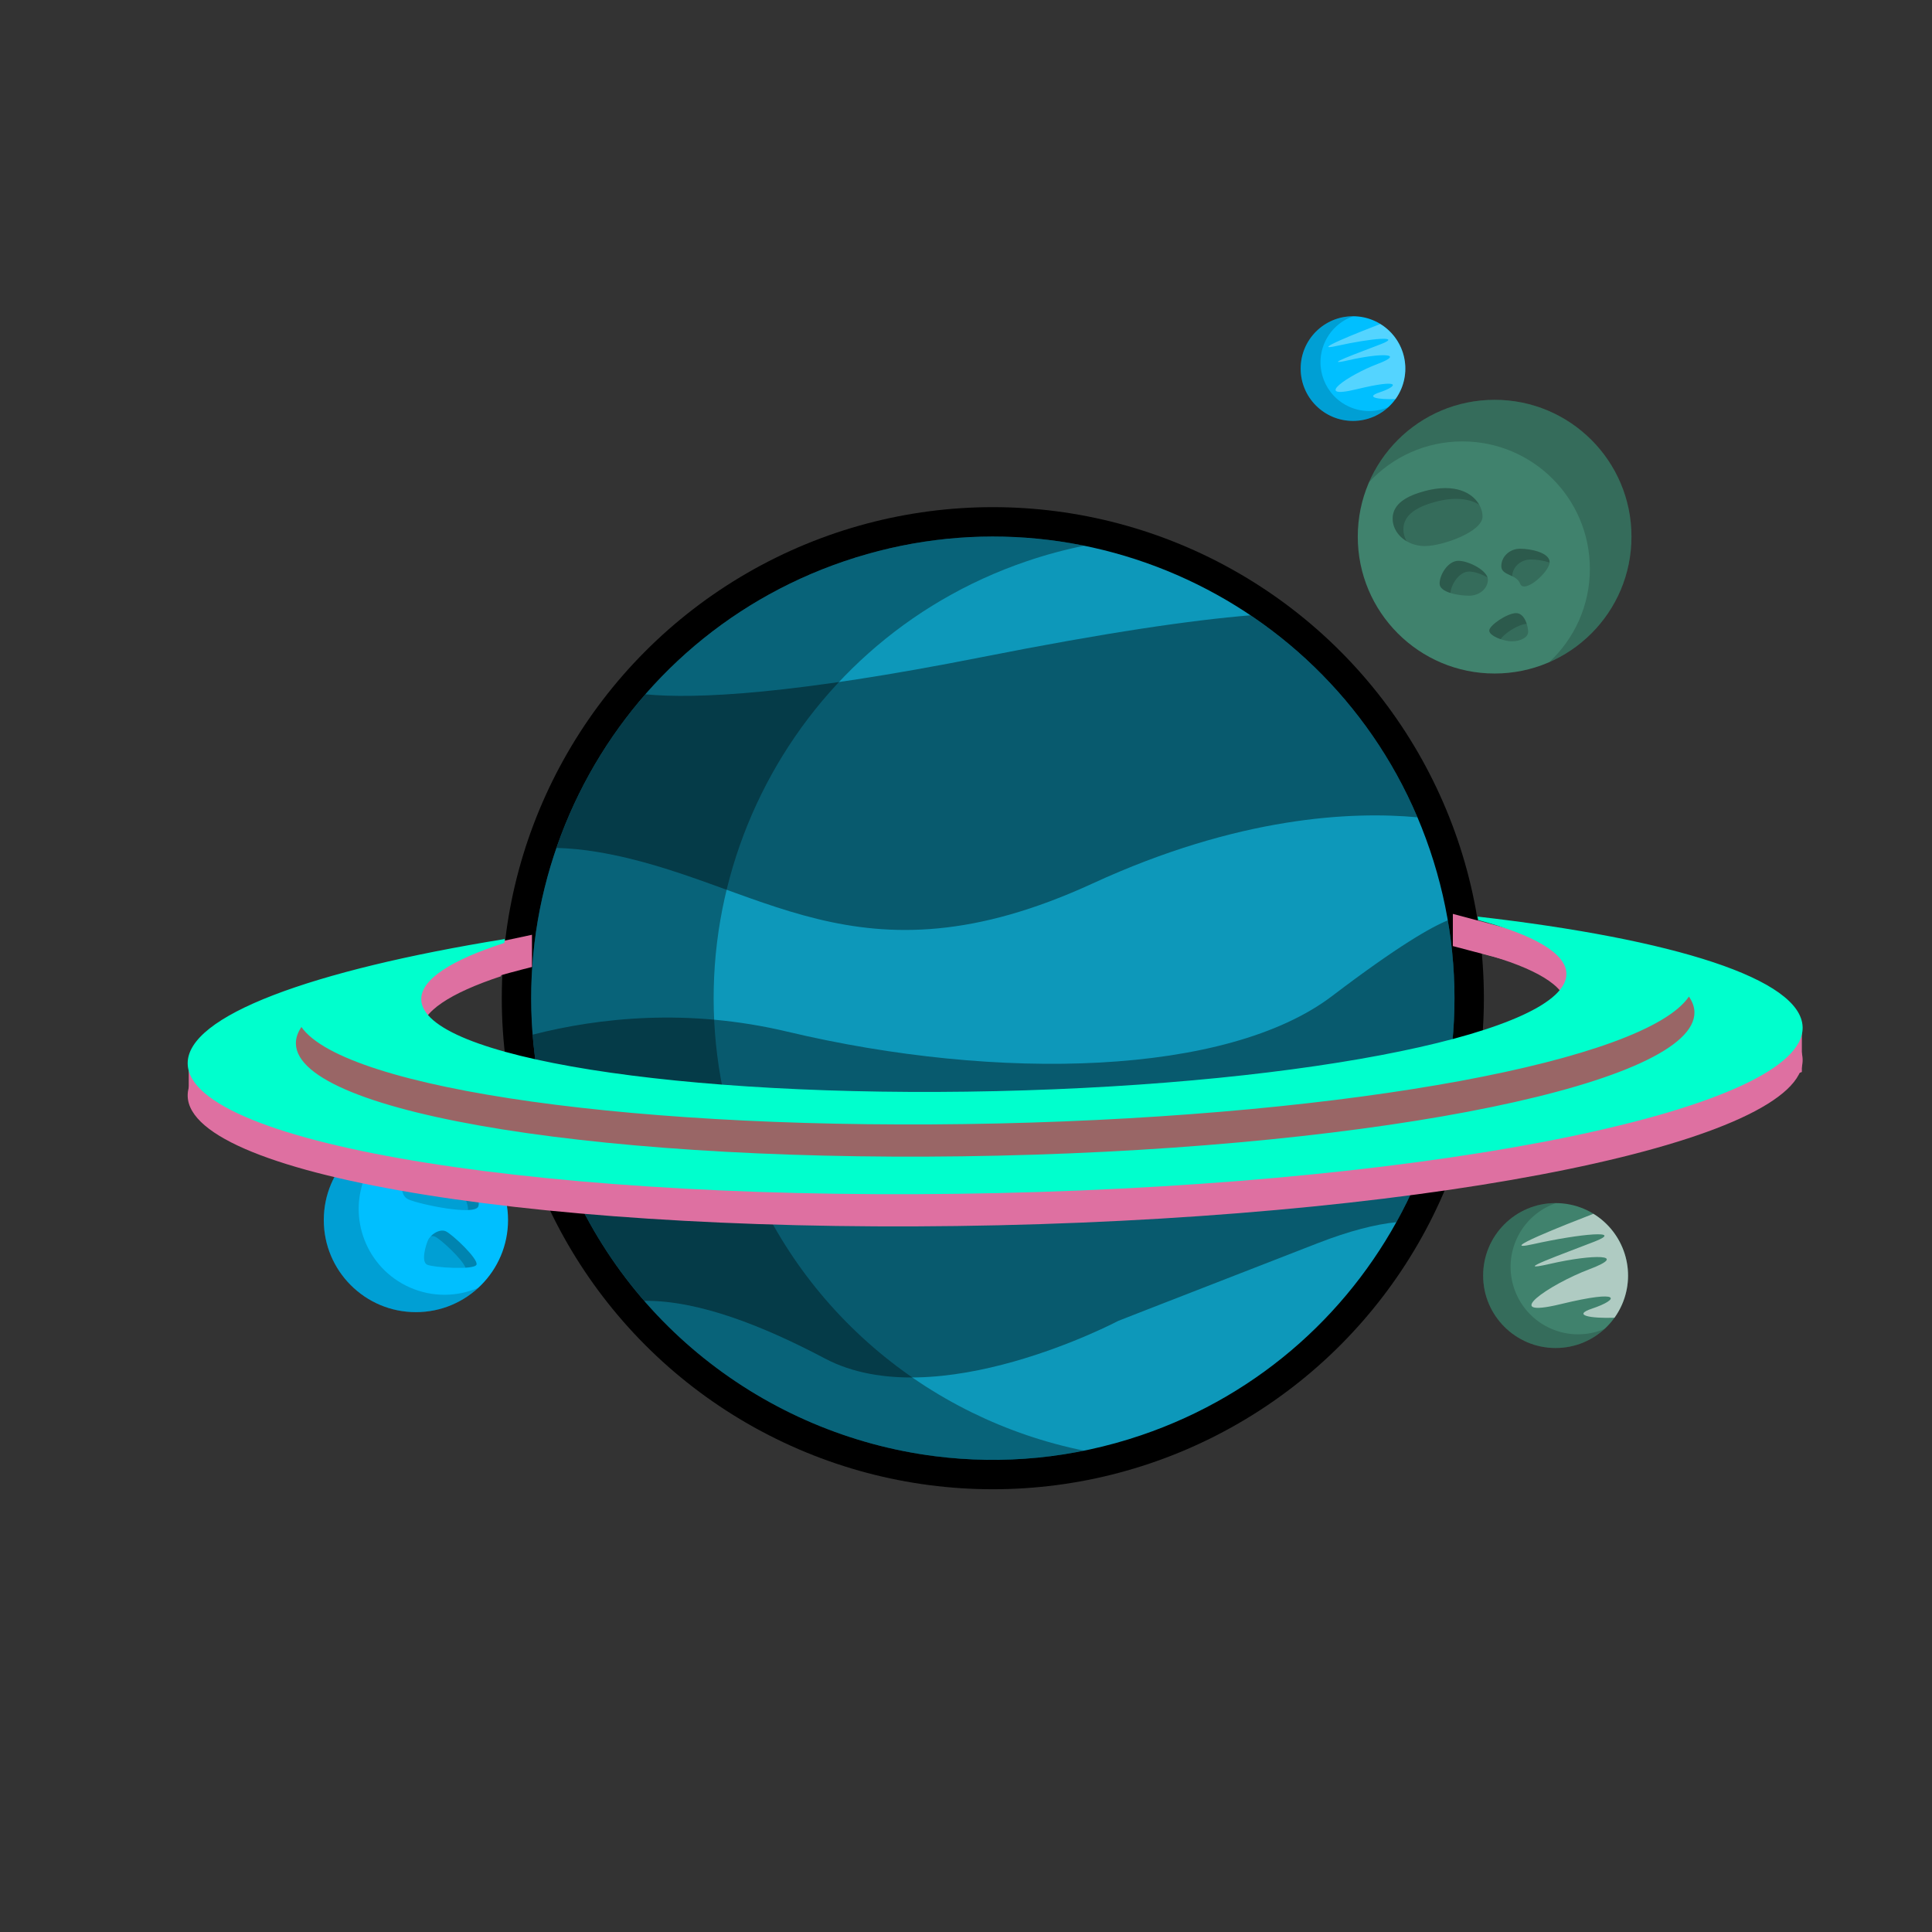
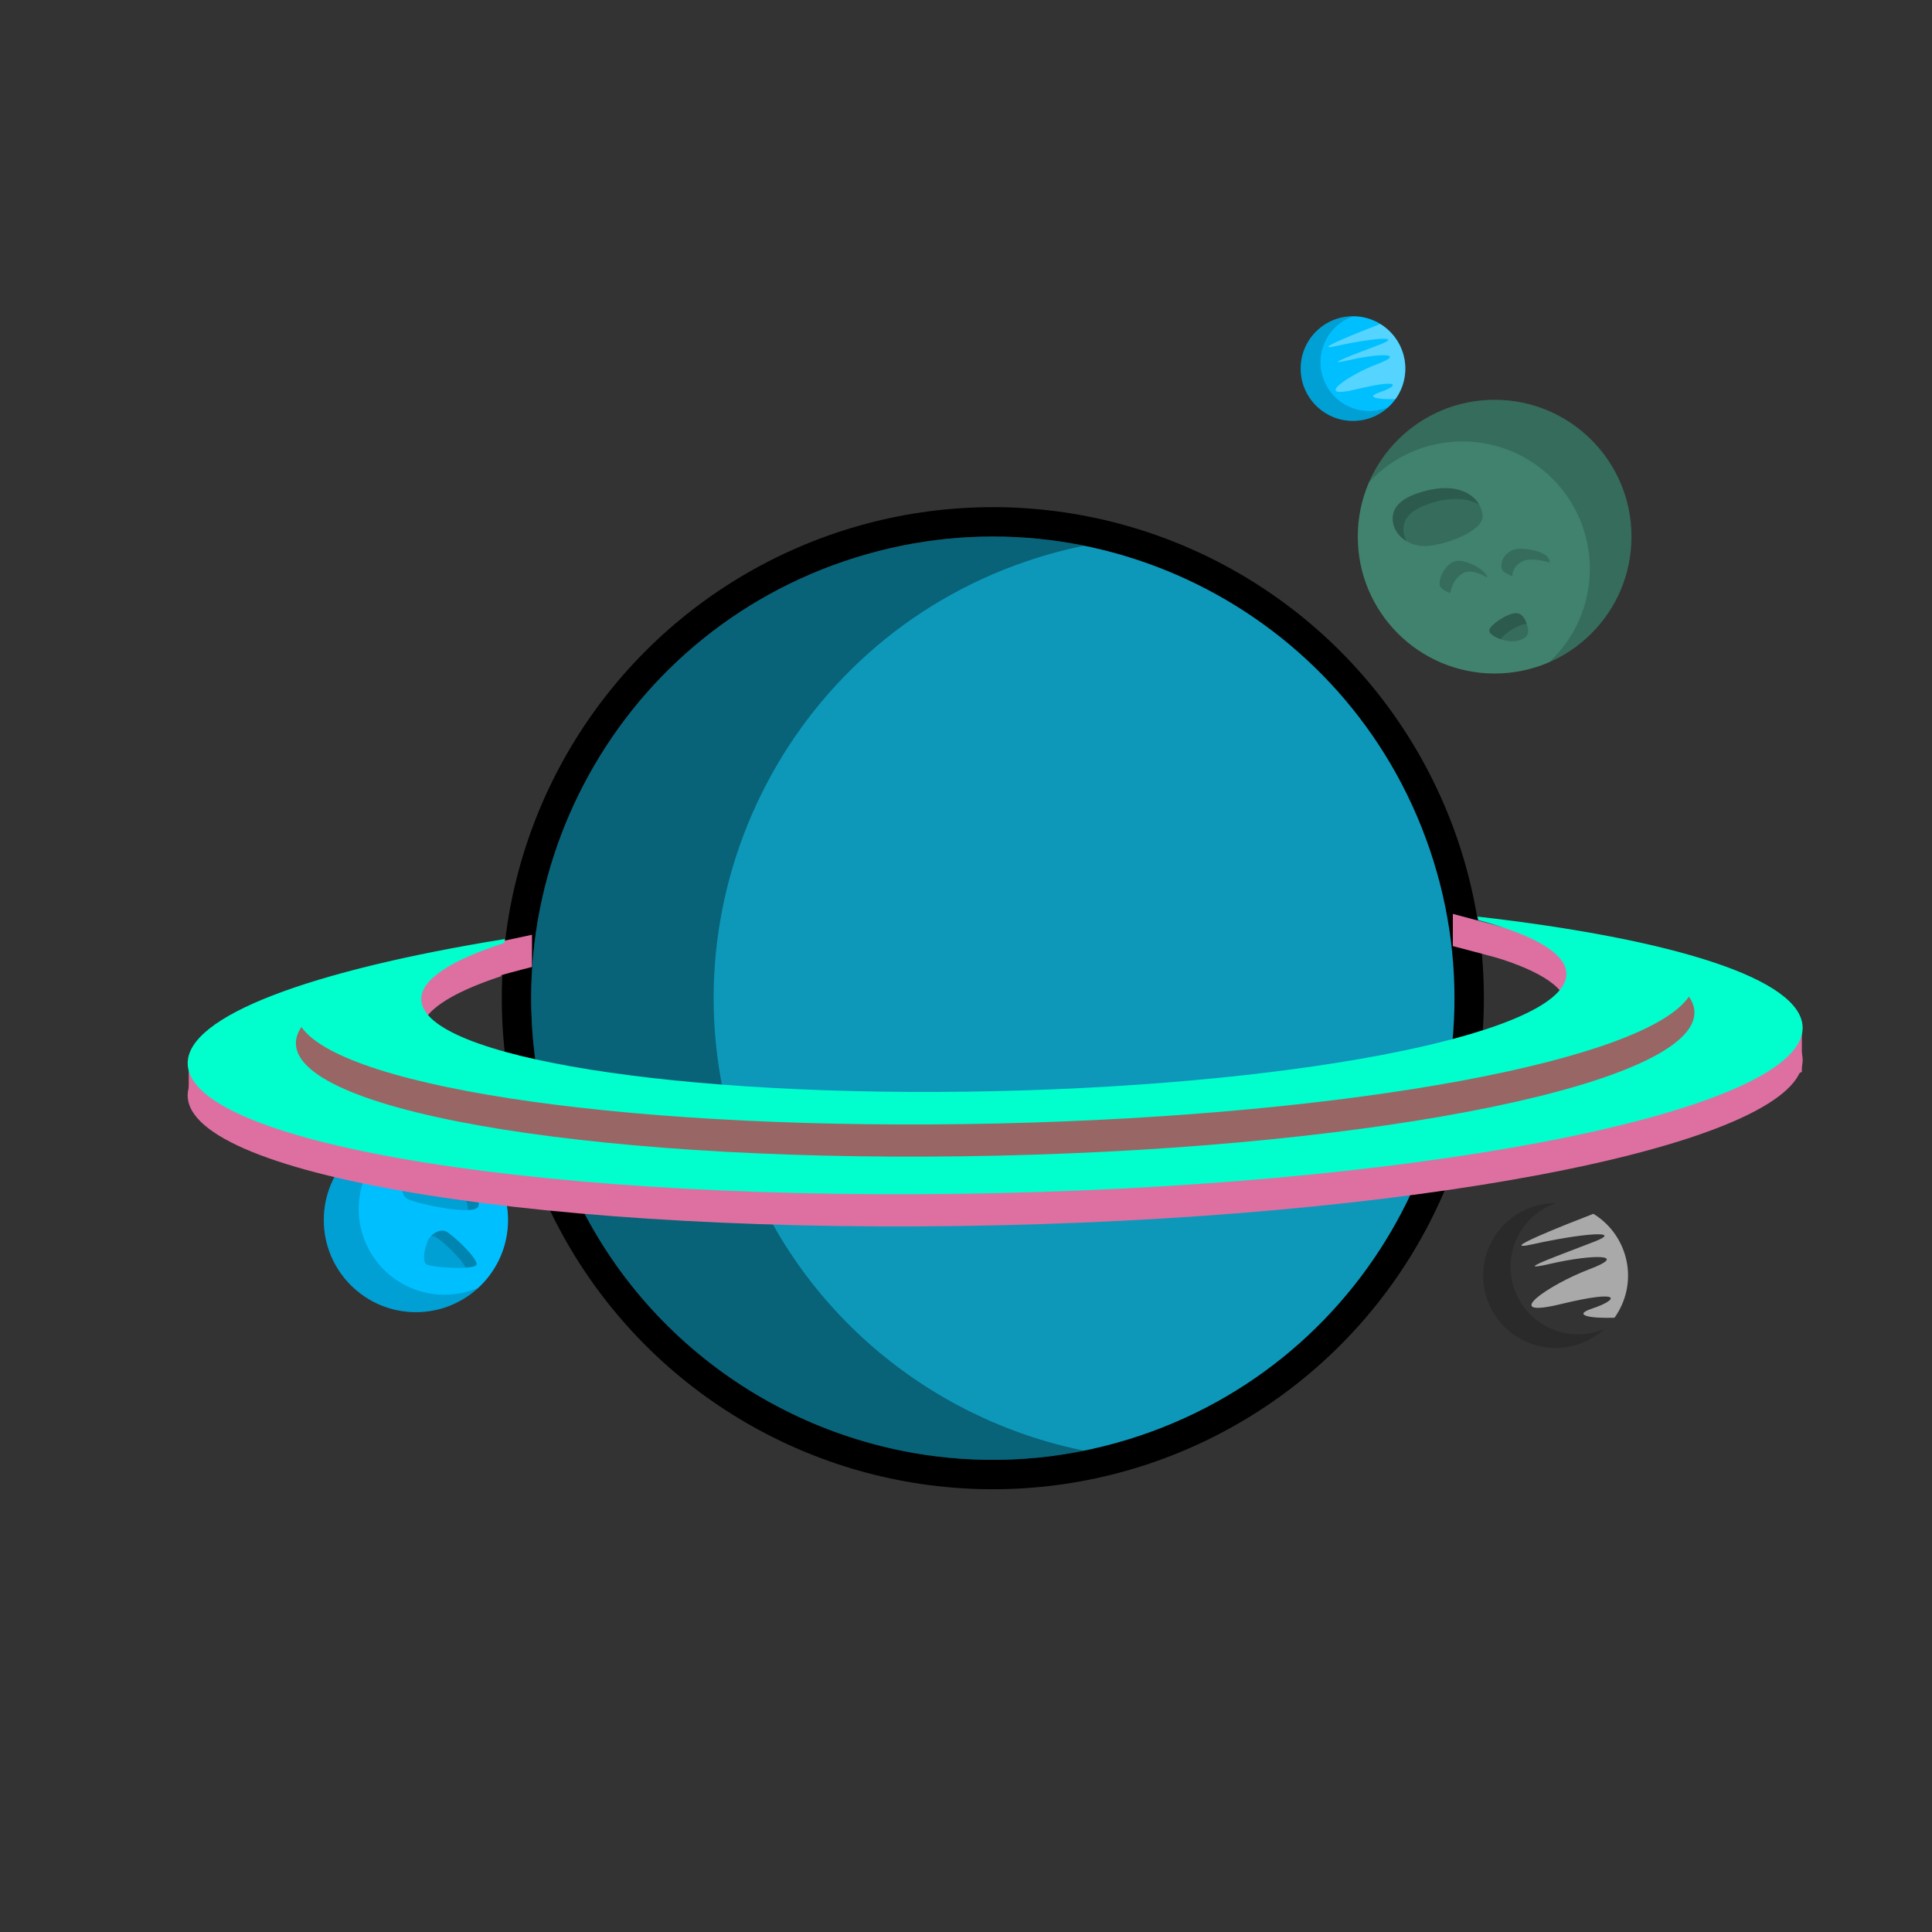
<svg xmlns="http://www.w3.org/2000/svg" version="1.1" id="Layer_1" x="0px" y="0px" width="360px" height="360px" viewBox="0 0 360 360" enable-background="new 0 0 360 360" xml:space="preserve">
  <rect x="0" y="0" width="360" height="360" fill="#333333" stroke="none" />
  <circle fill="#FFFFFF" stroke="#000000" stroke-width="11" stroke-miterlimit="10" cx="185" cy="186" r="86" />
  <path fill="#0D98BA" d="M103.567,213.653c-15.272-44.974,8.807-93.814,53.78-109.086c44.974-15.272,93.814,8.806,109.086,53.78  c15.272,44.973-8.806,93.813-53.781,109.085c-12.777,4.339-25.866,5.503-38.409,3.911  C142.636,267.338,114.501,245.85,103.567,213.653z" />
  <path opacity="0.35" d="M137.567,213.653c-15.272-44.974,8.807-93.814,53.781-109.086c3.534-1.2,7.092-2.156,10.655-2.879  c-14.4-2.918-29.74-2.186-44.656,2.879c-44.974,15.272-69.052,64.112-53.78,109.086c10.934,32.196,39.069,53.685,70.676,57.69  c9.068,1.15,18.423,0.853,27.738-1.036C172.967,264.423,147.773,243.706,137.567,213.653z" />
-   <path opacity="0.41" d="M269.777,171.496c-3.112,1.267-9.208,4.712-21.558,14.098c-19.523,14.838-62.082,16.009-101.519,6.639  c-18.549-4.408-35.109-2.596-47.449,0.56c0.556,6.955,1.969,13.954,4.315,20.861c3.699,10.893,9.373,20.555,16.478,28.733  c10.083-0.111,22.126,4.65,33.685,10.756c20.694,10.934,54.663-7.027,54.663-7.027s1.953-0.781,37.094-14.447  c6.021-2.342,10.84-3.54,14.708-3.933C269.479,210.995,273.177,191.223,269.777,171.496z M203.584,164.625  c27.229-12.53,48.348-13.458,60.537-12.334c-6.701-15.775-17.688-28.622-31.11-37.639c-10.863,0.891-26.728,3.176-50.12,7.805  c-34.911,6.907-53.124,7.833-62.631,6.919c-7.331,8.397-12.951,18.135-16.57,28.619c2.441,0.071,5.019,0.314,7.747,0.774  C141.501,163.844,159.462,184.928,203.584,164.625z" />
  <circle fill="#40826D" cx="278.5" cy="100" r="25.5" />
  <path opacity="0.17" d="M278.5,74.5c-10.466,0-19.453,6.306-23.383,15.324c4.336-4.658,10.518-7.574,17.383-7.574  c13.117,0,23.75,10.632,23.75,23.75c0,6.866-2.916,13.047-7.573,17.383C297.694,119.453,304,110.465,304,100  C304,85.917,292.584,74.5,278.5,74.5z" />
  <g>
    <path opacity="0.17" d="M276.25,96.25c0,2.831-7.437,5.5-10.75,5.5s-6-2.294-6-5.125s2.799-4.271,6-5.125   C273,89.5,276.25,93.419,276.25,96.25z" />
-     <path opacity="0.17" d="M288.75,104.75c0,1.795-4.75,6-5.5,4c-0.679-1.81-3.5-1.455-3.5-3.25s1.567-3.25,3.5-3.25   S288.75,102.955,288.75,104.75z" />
-     <path opacity="0.17" d="M277.25,108c0,1.657-1.567,3-3.5,3s-5.5-0.593-5.5-2.25s1.567-4.25,3.5-4.25S277.25,106.343,277.25,108z" />
    <path opacity="0.17" d="M284.75,117.75c0,0.966-1.343,1.75-3,1.75s-4.25-1.034-4.25-2s3.343-3.25,5-3.25   S284.75,116.784,284.75,117.75z" />
  </g>
  <path opacity="0.17" d="M283.25,102.25c-1.933,0-3.5,1.455-3.5,3.25c0,1.092,1.044,1.39,2.015,1.862  c0.08-1.729,1.604-3.112,3.485-3.112c0.97,0,2.352,0.178,3.488,0.582c0.002-0.026,0.012-0.057,0.012-0.082  C288.75,102.955,285.183,102.25,283.25,102.25z M282.5,114.25c-1.657,0-5,2.284-5,3.25c0,0.597,0.988,1.218,2.135,1.607  c0.633-1.079,3.385-2.844,4.851-2.856C284.169,115.262,283.548,114.25,282.5,114.25z M275.622,94.029  c-1.267-2.201-4.5-4.028-10.122-2.529c-3.201,0.854-6,2.294-6,5.125c0,1.751,1.029,3.295,2.599,4.22  c-0.38-0.672-0.599-1.423-0.599-2.22c0-2.831,2.799-4.271,6-5.125C271.206,92.512,273.871,92.972,275.622,94.029z M271.75,104.5  c-1.933,0-3.5,2.593-3.5,4.25c0,0.826,0.887,1.387,2.015,1.743c0.146-1.655,1.649-3.993,3.485-3.993  c0.953,0,2.304,0.449,3.428,1.103C276.687,106.062,273.529,104.5,271.75,104.5z" />
  <circle fill="#00BFFF" cx="77.5" cy="227.333" r="17.167" />
  <path opacity="0.17" d="M70.562,243.035c6.444,2.848,13.694,1.41,18.567-3.073c-3.937,1.688-8.537,1.802-12.764-0.066  c-8.077-3.569-11.731-13.009-8.162-21.087c1.868-4.228,5.345-7.24,9.393-8.643c-6.622-0.034-12.95,3.785-15.798,10.229  C57.966,229.067,61.889,239.203,70.562,243.035z" />
  <g>
    <path opacity="0.17" d="M89.111,224.831c-0.77,1.742-10.96-0.432-13-1.333s-1.051-4.339-0.281-6.081   c0.77-1.743,2.885-1.868,5.089-1.523C86.081,216.703,89.881,223.087,89.111,224.831z" />
    <path opacity="0.17" d="M88.777,235.665c-0.45,1.02-7.977,0.526-9.167,0c-1.19-0.525-0.31-3.548,0.141-4.567   c0.451-1.021,2.122-2.19,3.312-1.664C84.253,229.959,89.228,234.645,88.777,235.665z" />
  </g>
  <path opacity="0.17" d="M83.063,229.434c-0.888-0.393-2.042,0.159-2.759,0.888c0.263-0.015,0.521,0.007,0.759,0.112  c1.064,0.47,5.141,4.257,5.674,5.785c1.089-0.07,1.901-0.24,2.04-0.554C89.228,234.645,84.253,229.959,83.063,229.434z   M78.919,216.894c4.858,0.762,8.507,6.458,8.278,8.58c1.008-0.042,1.731-0.229,1.914-0.643c0.771-1.744-3.03-8.128-8.192-8.938  c-1.916-0.3-3.762-0.241-4.718,0.923C77.023,216.693,77.958,216.743,78.919,216.894z" />
-   <circle fill="#40826D" cx="289.862" cy="237.679" r="13.501" />
  <path opacity="0.17" d="M284.405,250.027c5.068,2.239,10.771,1.109,14.604-2.416c-3.097,1.326-6.715,1.416-10.039-0.053  c-6.353-2.807-9.228-10.23-6.419-16.584c1.469-3.325,4.203-5.694,7.388-6.797c-5.208-0.027-10.185,2.976-12.425,8.044  C274.499,239.042,277.585,247.014,284.405,250.027z" />
  <path opacity="0.58" fill="#FFFFFF" d="M296.904,226.175c-5.026,1.94-18.655,7.308-11.238,5.659c9-2,17-2.666,11.5-0.5  s-16.333,5.999-8.333,4.166s14.833-1.834,7.333,1s-17,9.333-5.333,6.5s10.833-0.832,5.833,0.834  c-3.776,1.258-0.326,1.851,4.173,1.707c0.528-0.739,0.99-1.542,1.372-2.405C304.979,236.872,302.593,229.648,296.904,226.175z" />
  <circle fill="#00BFFF" cx="252.112" cy="68.679" r="9.751" />
  <path opacity="0.17" d="M248.171,77.598c3.66,1.617,7.779,0.801,10.548-1.745c-2.237,0.958-4.851,1.023-7.252-0.038  c-4.588-2.027-6.664-7.389-4.636-11.979c1.061-2.402,3.035-4.113,5.336-4.91c-3.761-0.02-7.356,2.149-8.974,5.811  C241.016,69.663,243.244,75.422,248.171,77.598z" />
  <path opacity="0.33" fill="#FFFFFF" d="M257.198,60.369c-3.63,1.402-13.475,5.279-8.117,4.088c6.501-1.445,12.28-1.926,8.307-0.361  c-3.973,1.565-11.798,4.333-6.02,3.009c5.779-1.324,10.715-1.325,5.298,0.723c-5.417,2.047-12.28,6.741-3.853,4.695  s7.825-0.601,4.213,0.603c-2.728,0.908-0.235,1.336,3.014,1.232c0.382-0.534,0.716-1.113,0.991-1.737  C263.032,68.096,261.308,62.878,257.198,60.369z" />
  <path fill="#DE70A1" d="M276.265,176.903c0.032,0.26,0.062,0.526,0.093,0.793c9.76,2.716,15.434,6.027,15.517,9.706  c0.244,10.767-47.323,20.579-106.248,21.916c-58.923,1.337-106.889-6.308-107.133-17.074c-0.083-3.653,5.357-7.193,14.858-10.333  c0.017-0.277,0.033-0.554,0.053-0.83c-35.707,5.838-58.633,14.264-58.432,23.152c0.344,15.184,67.987,25.965,151.085,24.079  c83.098-1.885,150.182-15.723,149.837-30.906C335.691,188.499,312.316,181.111,276.265,176.903z" />
  <path fill="#DE70A1" d="M99.125,174.181v6c0,0-12.375,3.069-17.125,5.319s-6.75,1.25-6.75,1.25l1.5-5l4-2l4-2.5" />
  <polyline fill="#DE70A1" points="270.718,170.288 270.718,176.288 290.5,181.5 298.25,180 294.75,177 286.5,174.5 " />
  <polyline fill="#DE70A1" points="335.75,190.5 335.75,199.75 327.75,202.75 325,194 " />
  <polyline fill="#DE70A1" points="35.167,197.167 35.167,204.917 41.417,207.167 43.417,202.167 " />
  <path fill="#00FFCD" d="M275.33,170.794c0.036,0.196,0.074,0.413,0.115,0.646c10.329,2.762,16.344,6.167,16.429,9.961  c0.244,10.767-47.323,20.579-106.248,21.916c-58.923,1.337-106.889-6.308-107.133-17.074c-0.085-3.732,5.592-7.349,15.48-10.538  c0.034-0.251,0.068-0.493,0.103-0.734c-36.09,5.842-59.307,14.317-59.104,23.262c0.344,15.184,67.987,25.965,151.085,24.079  c83.098-1.885,150.182-15.723,149.837-30.906C335.69,182.422,311.913,174.983,275.33,170.794z" />
  <path fill="#996666" d="M314.704,185.701c-8.048,11.873-62.517,22.139-128.73,23.64c-66.588,1.512-121.71-6.37-129.809-17.974  c-0.698,1.029-1.054,2.071-1.03,3.121c0.298,13.149,58.877,22.486,130.839,20.853c71.963-1.632,130.058-13.615,129.759-26.765  C315.71,187.596,315.356,186.636,314.704,185.701z" />
</svg>